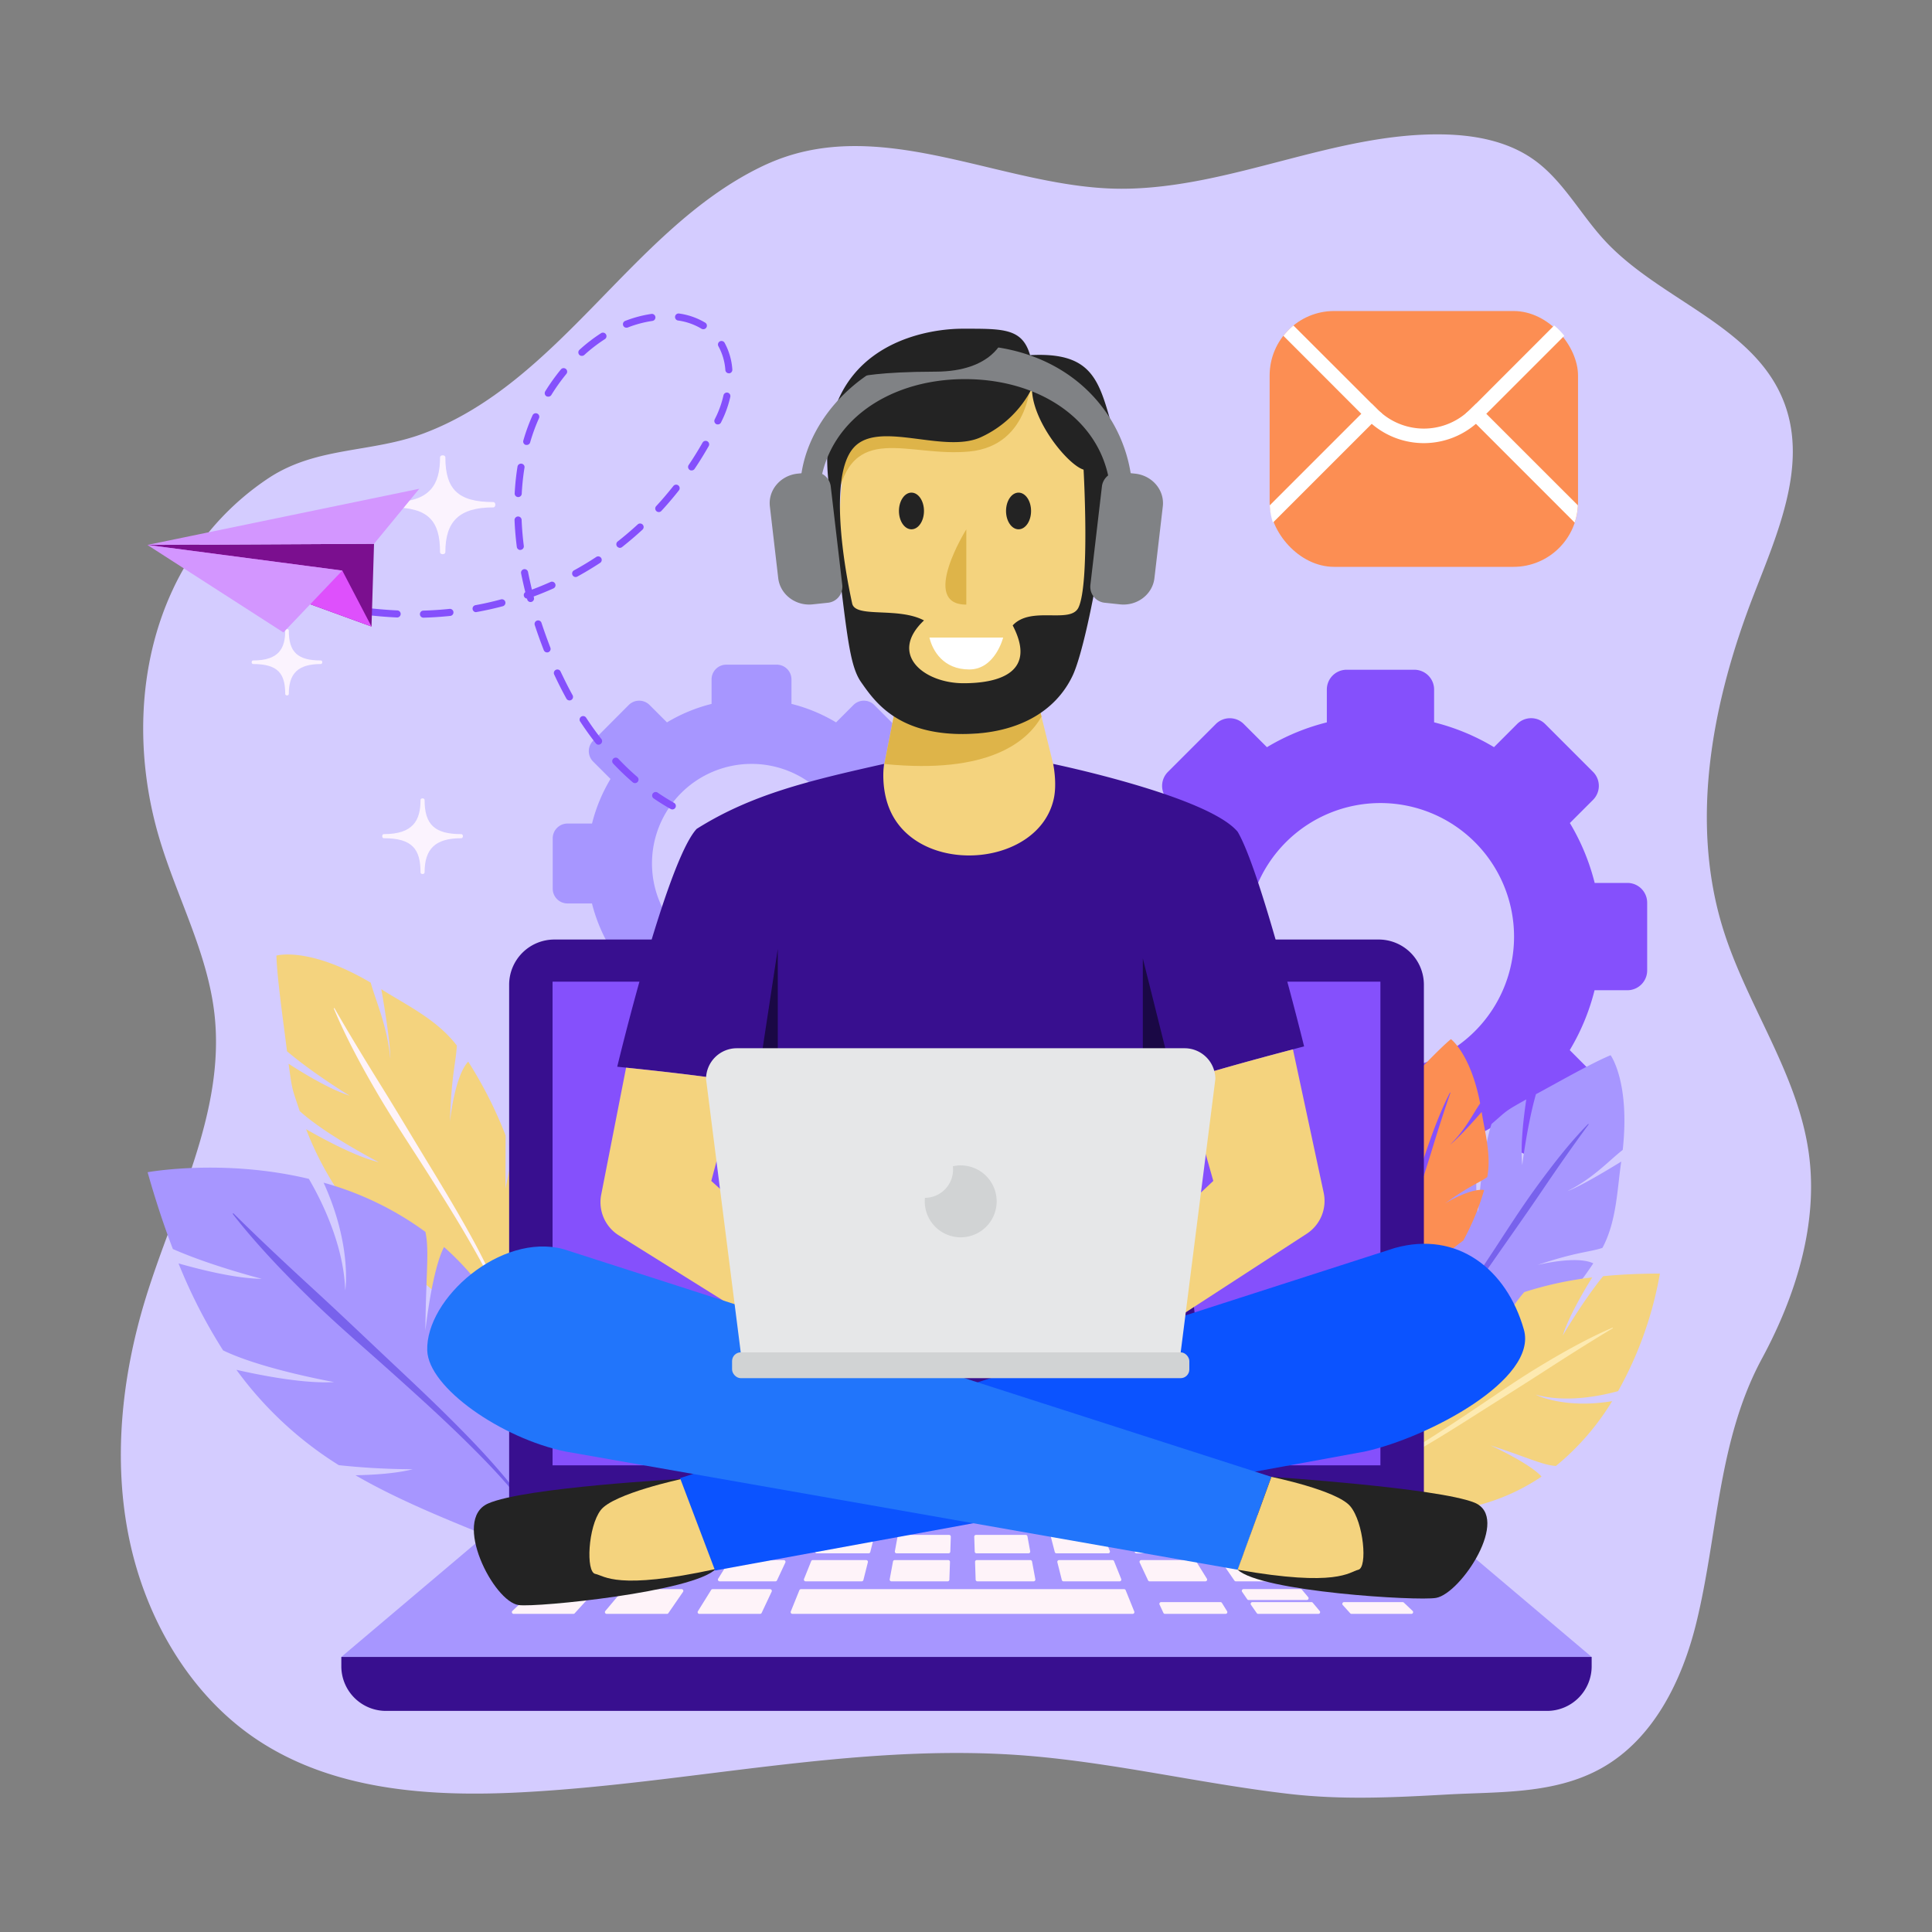
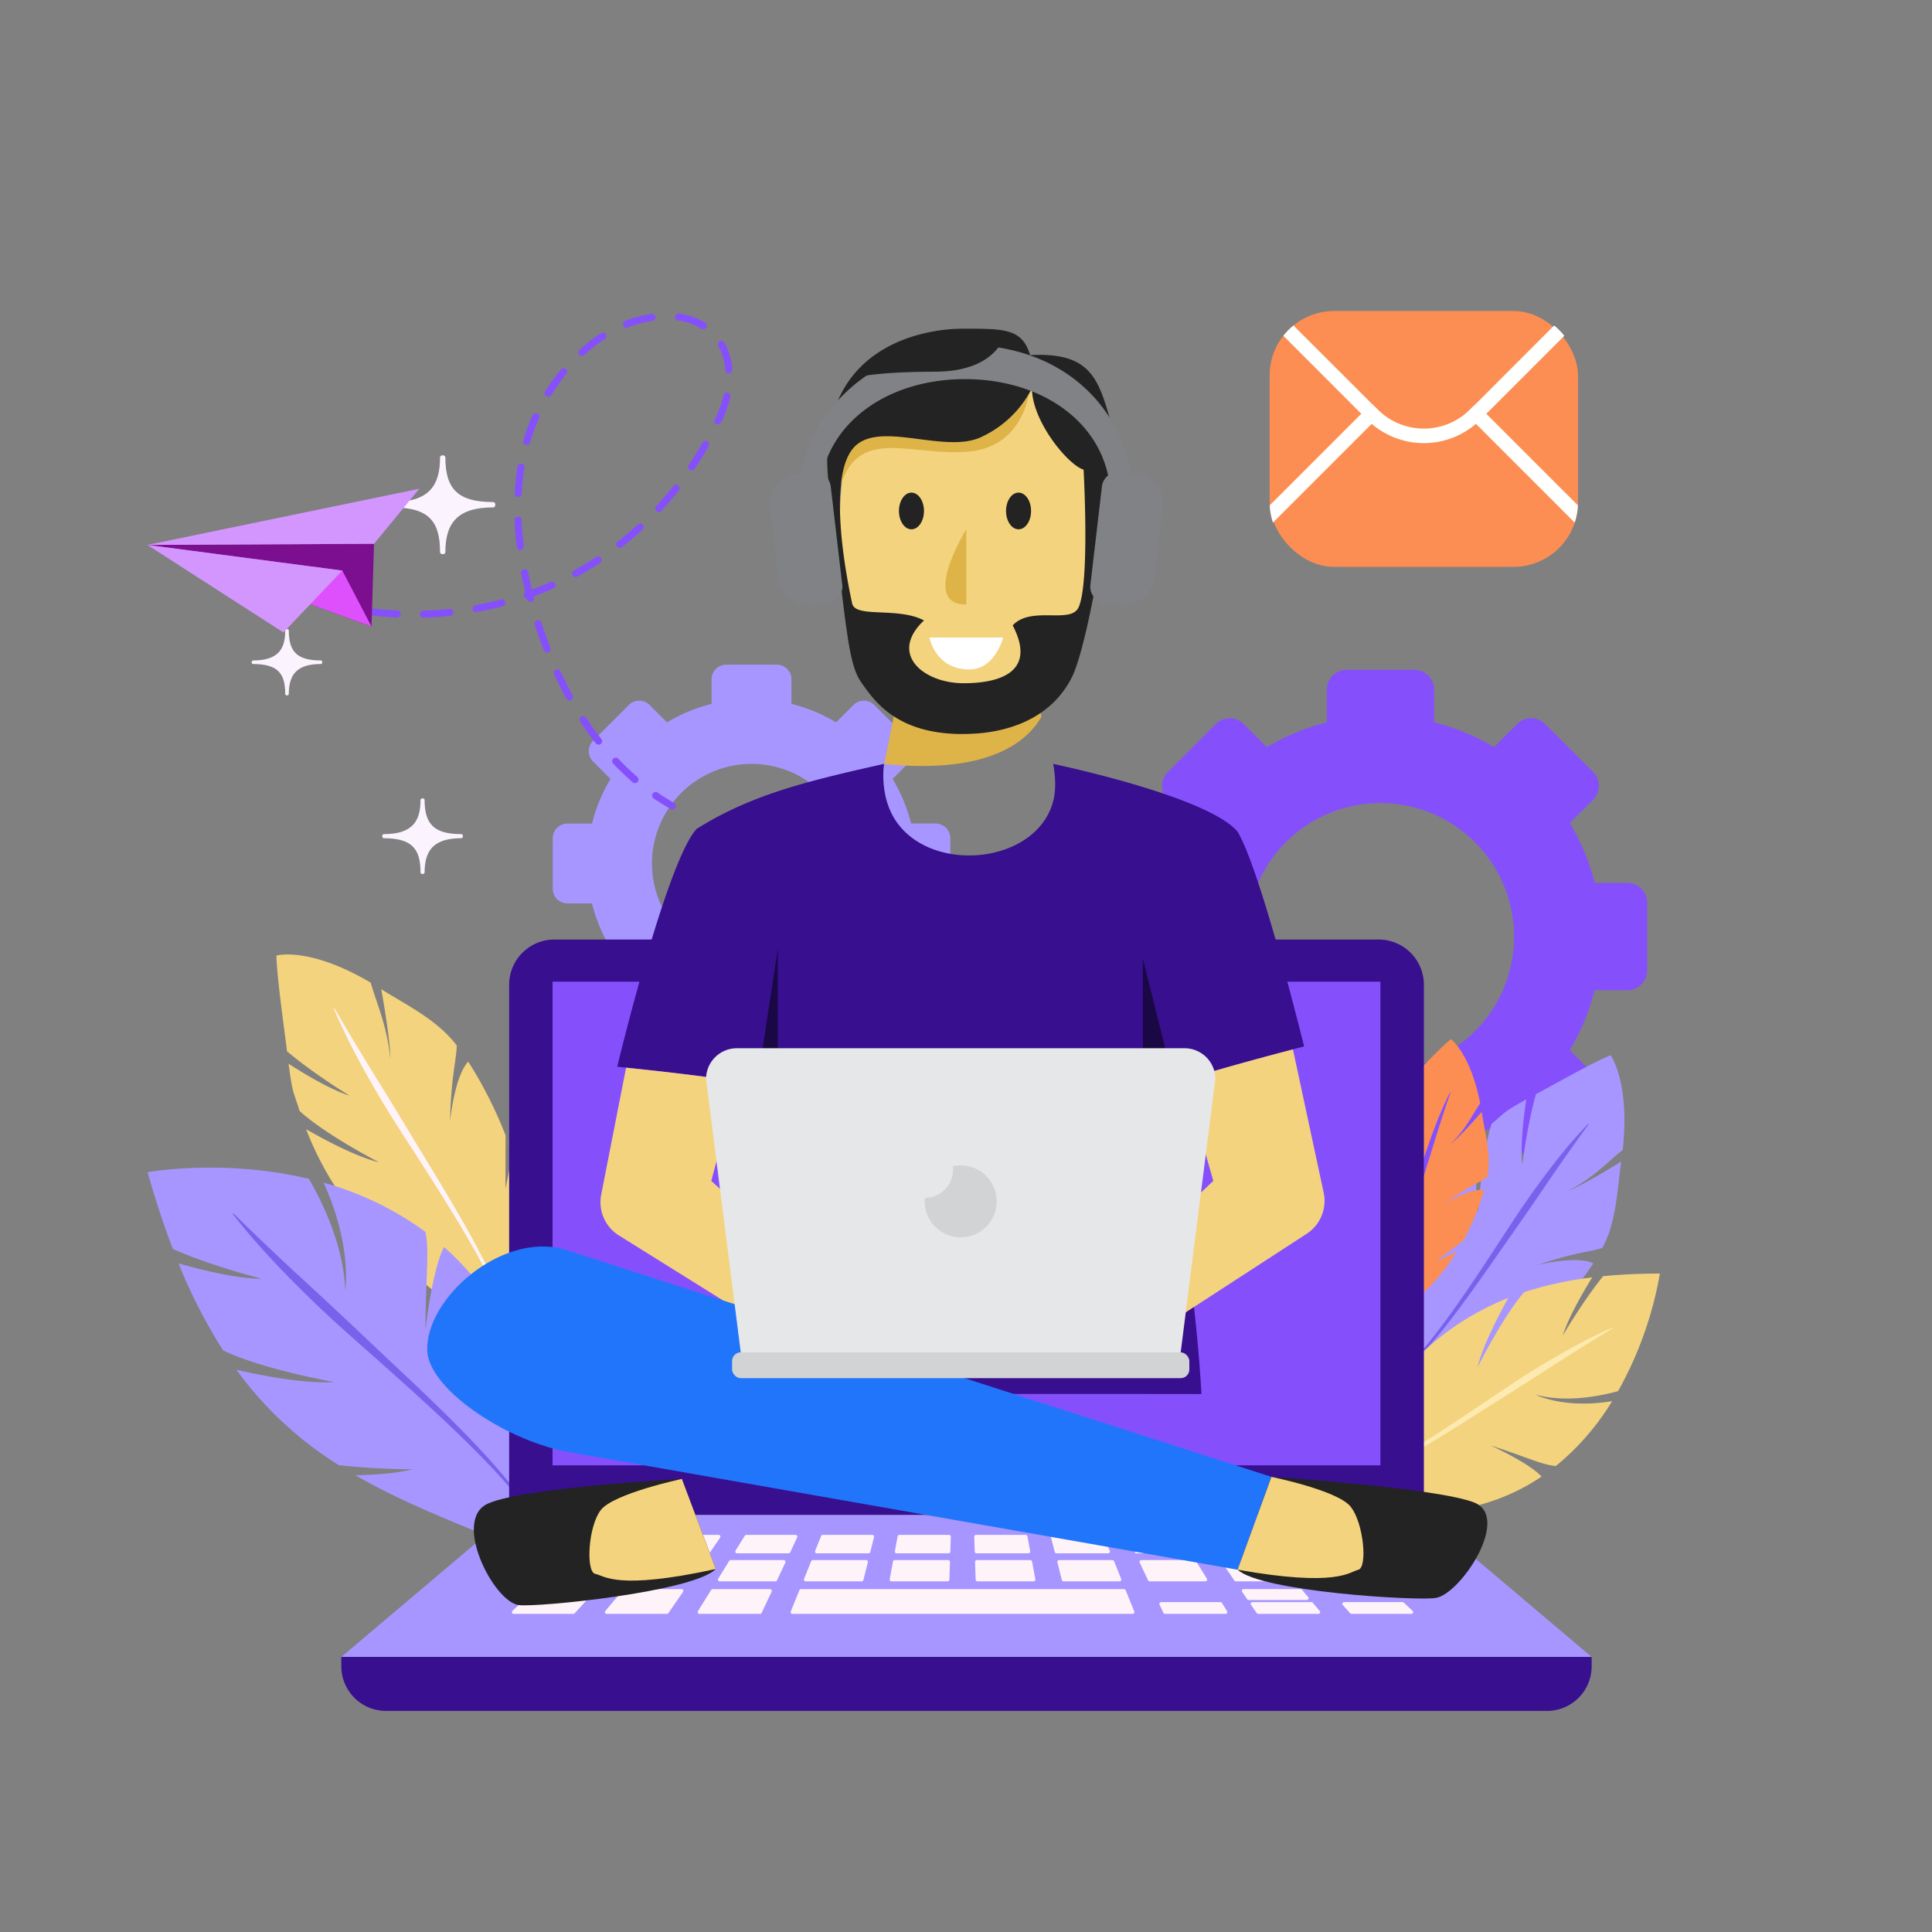
<svg xmlns="http://www.w3.org/2000/svg" id="Layer_1" data-name="Layer 1" viewBox="0 0 1000 1000">
  <rect x="0" y="0" width="1000" height="1000" fill="#808080" stroke="none" />
-   <path d="M393.27,86.68q2.82-1.4,5.73-2.63c59-25.22,122.17,14.16,182.76,13.64C637.69,97.21,691,68.55,746.88,69.57c16.64.3,33.84,3.51,47.47,13.41,14.82,10.75,23.77,28.05,36.3,41.57,29.08,31.4,78.49,44.14,93.22,84.89,11.62,32.12-4,67.06-16.32,98.9-21.11,54.51-33.07,115.92-15.87,171.89,12.32,40.07,38.93,75.28,44.58,116.92,5,36.58-7,74.05-24.26,106-22.93,42.45-22.75,91-34,136.85-7.34,30-22.27,60.29-49.25,75.29-24.24,13.48-52.7,12.05-79.48,13.53-27.68,1.54-54.19,2.92-82-.3-46.89-5.45-93-16.79-140.14-20.11-86-6-171.49,14.85-257.58,19.3-47.49,2.45-97.86-1-137.59-28-33.89-23.08-56.4-61.76-65-102.83S63,712.55,75.23,672.49c14.92-48.77,41.44-96.58,35.8-147.41-3.54-31.87-19.5-60.64-28.6-91.3-12.5-42.08-11.51-89.2,7.09-128.8a140.05,140.05,0,0,1,50.11-57.91c24.87-16.06,52.83-12.58,80-22.87C290,197.59,327.12,119.17,393.27,86.68Z" style="fill:#d4ccff" />
  <path d="M842.4,457h-17a113.83,113.83,0,0,0-12.84-31l12-12a10.24,10.24,0,0,0,0-14.47l-24.8-24.8a10.24,10.24,0,0,0-14.47,0l-12,12a113.54,113.54,0,0,0-31-12.85v-17A10.24,10.24,0,0,0,732,346.66H697a10.24,10.24,0,0,0-10.23,10.24v17a113.54,113.54,0,0,0-31,12.85l-12-12a10.24,10.24,0,0,0-14.47,0l-24.8,24.8a10.24,10.24,0,0,0,0,14.47l12,12a113.83,113.83,0,0,0-12.84,31h-17a10.23,10.23,0,0,0-10.23,10.23v35.07a10.23,10.23,0,0,0,10.23,10.23h17a113.77,113.77,0,0,0,12.84,31l-12,12.05a10.24,10.24,0,0,0,0,14.47l24.8,24.79a10.22,10.22,0,0,0,14.47,0l12-12a113.52,113.52,0,0,0,31,12.84v17A10.23,10.23,0,0,0,697,622.92H732a10.23,10.23,0,0,0,10.23-10.23v-17a113.52,113.52,0,0,0,31-12.84l12,12a10.22,10.22,0,0,0,14.47,0l24.8-24.79a10.24,10.24,0,0,0,0-14.47l-12-12.05a113.77,113.77,0,0,0,12.84-31h17a10.23,10.23,0,0,0,10.23-10.23V467.26A10.23,10.23,0,0,0,842.4,457ZM714.5,554a69.17,69.17,0,1,1,69.17-69.17A69.17,69.17,0,0,1,714.5,554Z" style="fill:#8550fc" />
  <path d="M484.26,426.24H471.58A84.94,84.94,0,0,0,462,403.15l9-9a7.62,7.62,0,0,0,0-10.78l-18.47-18.47a7.63,7.63,0,0,0-10.78,0l-9,9a84.37,84.37,0,0,0-23.09-9.57V351.65a7.62,7.62,0,0,0-7.62-7.62H375.93a7.62,7.62,0,0,0-7.62,7.62v12.69a84.66,84.66,0,0,0-23.09,9.56l-9-9a7.63,7.63,0,0,0-10.78,0L307,383.4a7.62,7.62,0,0,0,0,10.78l9,9a84.94,84.94,0,0,0-9.57,23.09H293.72a7.64,7.64,0,0,0-7.63,7.63V460a7.63,7.63,0,0,0,7.63,7.62H306.4A84.68,84.68,0,0,0,316,490.7l-9,9a7.62,7.62,0,0,0,0,10.78l18.47,18.47a7.62,7.62,0,0,0,10.78,0l9-9a84.68,84.68,0,0,0,23.09,9.57V542.2a7.62,7.62,0,0,0,7.62,7.62h26.12a7.62,7.62,0,0,0,7.62-7.62V529.52A84.68,84.68,0,0,0,432.76,520l9,9a7.62,7.62,0,0,0,10.78,0L471,510.45a7.62,7.62,0,0,0,0-10.78l-9-9a84.68,84.68,0,0,0,9.57-23.09h12.68a7.63,7.63,0,0,0,7.63-7.62V433.87A7.64,7.64,0,0,0,484.26,426.24ZM389,498.45a51.53,51.53,0,1,1,51.53-51.52A51.53,51.53,0,0,1,389,498.45Z" style="fill:#a796ff" />
  <path d="M265.14,597.19q-1.61-4.8-3.39-9.38Z" style="fill:#f4d37e" />
  <path d="M261.63,615.27l.07-27.58a217.12,217.12,0,0,0-19.35-38.18c-7.13,7.55-9.43,31-9.43,31,.67-24.2,3.26-31.44,3.51-39.36C226,527.48,210,520.09,197.36,512c5.06,28.77,4.67,36,4.67,36-1.66-17.23-7.3-29.15-10.15-39.38-32.16-18.94-48.81-14-48.81-14,.31,12.15,4.27,39.1,5.47,49.5,13.58,11.56,32.4,23,32.4,23-9.75-3.13-22.52-10.69-31.58-16.53,2.06,15,1.88,12.57,5.74,24.47,13.53,12.36,41,26.51,41,26.51-11.92-2.89-28.57-11.87-37.66-17.1a164.75,164.75,0,0,0,31.09,50.8,307.29,307.29,0,0,0,29.06,10.88c-6.87-.4-15.49-2.45-23.46-4.78,15,15.73,32.71,29.72,52.28,45.41l19.78,8,6.22-29.56c2.86-23.55-1.3-47.1-8.18-67.77Z" style="fill:#f4d37e" />
  <path d="M246,643.89c3.73,7,7.31,14.18,10.52,21.53a129.25,129.25,0,0,1,7.82,22.89l-.35.1A126.62,126.62,0,0,0,255.54,666c-3.4-7.2-7.16-14.18-11.09-21-7.81-13.75-16.24-27.07-24.71-40.36s-17.26-26.36-25.21-40.1c-4-6.86-7.87-13.79-11.54-20.88s-7.14-14.3-10.23-21.72l.31-.19c7.88,13.77,16.09,27.21,24.41,40.6s16.38,27,24.6,40.49S238.42,629.87,246,643.89Z" style="fill:#fef3f9" />
  <path d="M220.18,688.68c.24-29.16,2.13-41.44,0-51.07a162,162,0,0,0-52.69-25.46c14.9,32.7,11.21,55.8,11.21,55.8-.79-23.65-12.27-46.54-18.83-57.77-44.5-10.63-83.47-3.44-83.47-3.44,4.1,14.51,8.46,27.7,13.08,39.75,19.88,8.78,46,15.41,46,15.41-12.69-.07-30.37-4.35-43.07-7.95a274.22,274.22,0,0,0,23.06,45c20.07,9.76,57.45,16.4,57.45,16.4-15.23,1-38-3.48-50.55-6.34a189.43,189.43,0,0,0,53,49.36,371.3,371.3,0,0,0,38.29,2.11c-8.38,2.11-19.38,2.91-29.68,3.11,22.9,13.25,48.46,23.39,76.8,34.87L287,800.65l-1.57-37.9c-7.27-56.84-28.88-93.63-55.59-117.29C223.61,657.22,220.18,688.68,220.18,688.68Z" style="fill:#a796ff" />
  <path d="M281.19,794.18a147.55,147.55,0,0,0-17-23.82c-6.29-7.38-13-14.35-19.78-21.12-13.61-13.59-27.83-26.43-42.09-39.22s-28.84-25.18-42.61-38.71c-6.89-6.75-13.7-13.61-20.28-20.75s-13-14.51-19-22.26l.32-.35c13.7,13.58,27.69,26.65,41.8,39.61s28,26.27,42,39.42,28,26.43,41.34,40.45c6.65,7,13.14,14.29,19.25,21.93a149.52,149.52,0,0,1,16.42,24.58Z" style="fill:#7862ec" />
  <path d="M793.83,689.35q3.36-2.94,6.47-6Z" style="fill:#a796ff" />
  <path d="M777.72,691.68l22.67-8.38a178,178,0,0,0,24.29-29.4c-8.78-4.21-28.85.86-28.85.86,20.11-6.8,27-6.65,33.58-8.85,7.4-13.76,7.66-30.64,9.74-44.68-21.77,13.44-27.87,15.31-27.87,15.31,13.54-6.8,21.27-15.61,28.64-21.35,3.85-35.23-6.27-49-6.27-49-9.87,4-30.55,15.89-38.65,20.17-4.55,16-7.09,36.69-7.09,36.69-1-9.88.59-23.88,2.09-34-11.6,6.49-9.64,5.57-18,12.74-5.23,16.17-6.86,45.64-6.86,45.64-2-11.79-.65-29.78.34-39.7a138.68,138.68,0,0,0-30.39,44c0,14.78,1.63,29.92,1.63,29.92-2.16-6.41-3.62-14.92-4.6-22.93-7.45,18.57-12.5,39-18.27,61.74l.6,20.56L741,717.76c20.37-4.59,38.19-15.61,52.66-28.24Z" style="fill:#a796ff" />
  <path d="M748.53,686.11c-4.42,5.57-9,11-13.85,16.22a102.29,102.29,0,0,1-15.95,14.17l-.21-.29a101,101,0,0,0,15.37-14.58c4.67-5.32,9-10.9,13.24-16.59,8.45-11.36,16.32-23.15,24.15-35S786.64,626.2,795,614.72c4.19-5.74,8.46-11.43,12.94-17s9.14-10.92,14.11-16l.27.23c-8.44,11.43-16.48,23-24.45,34.77S781.7,640,773.6,651.66,757.29,674.91,748.53,686.11Z" style="fill:#7862ec" />
  <path d="M757.32,642.13q-1.55,2.82-3.27,5.64Zm-3.37,5.8c-7.48,12.09-17.67,23.78-31.08,31.48l-18,8.17-4.92-14.41c-.88-17.32-1.78-32.89-.57-47.65a91.2,91.2,0,0,0,8.26,15.2s-4.46-10.34-7.69-20.8a102.66,102.66,0,0,1,11.88-37.76c1.47,7.23,4.47,20.24,8.43,28.15,0,0-5.28-21.2-5.12-33.77,4.35-6.91,3.16-5.82,10-12.95,1.14,7.46,3.09,17.7,5.94,24.47,0,0-2.73-15.21-3-27.49,4.79-4.8,16.82-17.72,22.92-22.71,0,0,10.16,7.49,15.13,33.25-3.95,5.66-7.49,13.58-15.58,21.35,0,0,3.9-2.65,16.36-16.91,1.6,10.38,5.1,22.37,2.88,33.72-4.19,3-9.09,4.39-21.82,13.6,0,0,13.09-8,20.22-6.92a131.67,131.67,0,0,1-10.76,26.11l-14.2,10.88Zm-22.45-22.4c3.18-10,6.51-20,9.56-30s6.22-20,9.69-29.93l-.24-.1c-2.4,4.69-4.53,9.52-6.48,14.41s-3.74,9.84-5.45,14.82c-3.42,9.95-6.1,20.12-9.07,30.19s-5.94,20.13-9.43,30c-1.74,4.94-3.6,9.84-5.74,14.62a75.54,75.54,0,0,1-7.68,13.67l.2.16a76.16,76.16,0,0,0,8.19-13.5c2.31-4.74,4.34-9.6,6.25-14.5C725.05,645.54,728.29,635.53,731.5,625.53Z" style="fill:#fc8e53" />
  <path d="M771.47,748.13c19.28,6.25,27,10.21,33.87,10.65a131.6,131.6,0,0,0,29.1-33.54c-25.13,4.16-39.6-3.37-39.6-3.37,15.87,4.34,33.71.66,42.68-1.83a192.19,192.19,0,0,0,21.64-60.84c-10.57,0-20.33.46-29.39,1.36-10.44,12.82-20.9,30.72-20.9,30.72,3-9.35,9.93-21.49,15.26-30.1a185.18,185.18,0,0,0-35.19,7.62c-11.12,12.76-24.2,38.93-24.2,38.93,2.85-11.44,11.12-27.3,15.93-35.94a141.55,141.55,0,0,0-45,28.75c-5.81,13.43-10.28,27.79-10.28,27.79.55-6.62,2.57-14.9,4.82-22.53-14.09,14.11-26.75,30.84-40.94,49.34l-7.54,18.92,25.5,6.74c39.38,6.5,68.79-1.75,90.68-16.52C791.54,757.22,771.47,748.13,771.47,748.13Z" style="fill:#f4d37e" />
  <path d="M687.35,771.1a104.28,104.28,0,0,0,19.75-7.57c6.35-3.11,12.52-6.57,18.59-10.18,12.17-7.2,24-15,35.77-22.85s23.39-16,35.56-23.35c6.07-3.67,12.21-7.26,18.47-10.62s12.62-6.54,19.16-9.33l.15.3c-12.18,7.27-24.09,14.86-36,22.56S774.93,725.2,763,732.8s-24,15.1-36.41,22c-6.22,3.44-12.53,6.72-19,9.63a104.08,104.08,0,0,1-20.11,7Z" style="fill:#fdeab1" />
  <path d="M286.94,486.3H713.56A23.41,23.41,0,0,1,737,509.71V784.17a0,0,0,0,1,0,0H263.53a0,0,0,0,1,0,0V509.71A23.41,23.41,0,0,1,286.94,486.3Z" style="fill:#380f8f" />
  <rect x="286" y="508.11" width="428.5" height="250.34" style="fill:#8550fc" />
  <polygon points="823.84 857.63 176.67 857.63 263.53 784.17 736.97 784.17 823.84 857.63" style="fill:#a796ff" />
  <path d="M176.67,857.63H823.84a0,0,0,0,1,0,0v4.82a23.11,23.11,0,0,1-23.11,23.11H199.78a23.11,23.11,0,0,1-23.11-23.11v-4.82A0,0,0,0,1,176.67,857.63Z" style="fill:#380f8f" />
  <path d="M325.18,804H299a.9.9,0,0,1-.62-1.56l8.18-7.74a.88.88,0,0,1,.62-.24h25a.9.9,0,0,1,.67,1.5l-7,7.74A.89.89,0,0,1,325.18,804Z" style="fill:#fef3f9" />
  <path d="M366.68,804H340.21a.9.9,0,0,1-.69-1.48l6.49-7.74a.9.9,0,0,1,.69-.32H372a.9.9,0,0,1,.74,1.41l-5.32,7.74A.92.92,0,0,1,366.68,804Z" style="fill:#fef3f9" />
  <path d="M408.15,804H381.47a.91.91,0,0,1-.77-1.38l4.81-7.74a.89.89,0,0,1,.76-.42h25.51a.89.89,0,0,1,.81,1.28L409,803.52A.9.9,0,0,1,408.15,804Z" style="fill:#fef3f9" />
  <path d="M449.58,804H422.75a.91.91,0,0,1-.84-1.24l3.12-7.74a.9.9,0,0,1,.84-.56h25.66a.9.9,0,0,1,.87,1.12l-1.94,7.74A.9.9,0,0,1,449.58,804Z" style="fill:#fef3f9" />
  <path d="M491,804H464.07a.9.9,0,0,1-.89-1.06l1.43-7.75a.9.9,0,0,1,.89-.73h25.74a.9.9,0,0,1,.9.93l-.26,7.74A.9.9,0,0,1,491,804Z" style="fill:#fef3f9" />
  <path d="M532.34,804H505.42a.91.91,0,0,1-.9-.87l-.25-7.74a.9.9,0,0,1,.9-.93h25.74a.91.91,0,0,1,.89.73l1.42,7.75A.89.89,0,0,1,532.34,804Z" style="fill:#fef3f9" />
  <path d="M573.65,804H546.82a.9.9,0,0,1-.87-.68l-2-7.74a.9.9,0,0,1,.88-1.12h25.66a.88.88,0,0,1,.83.56l3.12,7.74A.9.9,0,0,1,573.65,804Z" style="fill:#fef3f9" />
  <path d="M614.94,804H588.26a.9.9,0,0,1-.82-.52l-3.63-7.74a.9.9,0,0,1,.82-1.28h25.5a.92.92,0,0,1,.77.42l4.8,7.74A.9.9,0,0,1,614.94,804Z" style="fill:#fef3f9" />
-   <path d="M656.19,804H629.73a.89.89,0,0,1-.74-.39l-5.32-7.74a.9.9,0,0,1,.74-1.41H649.7a.87.87,0,0,1,.69.32l6.49,7.74A.9.9,0,0,1,656.19,804Z" style="fill:#fef3f9" />
  <path d="M697.43,804H671.22a.93.93,0,0,1-.67-.3l-7-7.74a.89.89,0,0,1,.67-1.5h25a.89.89,0,0,1,.62.24l8.18,7.74A.91.91,0,0,1,697.43,804Z" style="fill:#fef3f9" />
  <path d="M312.09,818.5H283.7a.89.89,0,0,1-.62-1.55l9.72-9.2a.9.9,0,0,1,.62-.25h27a.91.91,0,0,1,.67,1.51l-8.33,9.2A.9.9,0,0,1,312.09,818.5Z" style="fill:#fef3f9" />
  <path d="M356.74,818.5H328.08a.9.9,0,0,1-.69-1.48l7.72-9.2a.9.9,0,0,1,.69-.32h27.26a.9.9,0,0,1,.74,1.41l-6.32,9.2A.89.89,0,0,1,356.74,818.5Z" style="fill:#fef3f9" />
  <path d="M401.36,818.5H372.49a.89.89,0,0,1-.76-1.37l5.71-9.2a.88.88,0,0,1,.76-.43h27.48a.9.9,0,0,1,.81,1.28L402.17,818A.89.89,0,0,1,401.36,818.5Z" style="fill:#fef3f9" />
  <path d="M296.85,835.34h-31a.9.9,0,0,1-.62-1.55l11.65-11a.9.9,0,0,1,.62-.25h29.28a.91.91,0,0,1,.67,1.51l-10,11A.9.9,0,0,1,296.85,835.34Z" style="fill:#fef3f9" />
  <path d="M345.17,835.34H314a.9.9,0,0,1-.69-1.48l9.25-11a.88.88,0,0,1,.69-.33h29.53a.91.91,0,0,1,.75,1.42l-7.58,11A.89.89,0,0,1,345.17,835.34Z" style="fill:#fef3f9" />
  <path d="M393.46,835.34H362a.89.89,0,0,1-.76-1.37l6.84-11a.89.89,0,0,1,.77-.43h29.74a.91.91,0,0,1,.82,1.29l-5.18,11A.89.89,0,0,1,393.46,835.34Z" style="fill:#fef3f9" />
  <path d="M446,818.5h-29a.9.9,0,0,1-.84-1.23l3.71-9.21a.88.88,0,0,1,.83-.56h27.63a.9.9,0,0,1,.88,1.12l-2.32,9.2A.9.9,0,0,1,446,818.5Z" style="fill:#fef3f9" />
  <path d="M586.26,835.34H410.15a.9.9,0,0,1-.84-1.23l4.44-11a.91.91,0,0,1,.84-.57H581.82a.89.89,0,0,1,.83.57l4.44,11A.89.89,0,0,1,586.26,835.34Z" style="fill:#fef3f9" />
  <path d="M490.5,818.5H461.4a.9.9,0,0,1-.89-1.06l1.7-9.2a.9.9,0,0,1,.89-.74h27.71a.9.9,0,0,1,.9.93l-.31,9.2A.89.89,0,0,1,490.5,818.5Z" style="fill:#fef3f9" />
  <path d="M535,818.5h-29.1a.91.91,0,0,1-.91-.87l-.3-9.2a.9.9,0,0,1,.9-.93h27.71a.91.91,0,0,1,.89.74l1.7,9.2A.9.9,0,0,1,535,818.5Z" style="fill:#fef3f9" />
  <path d="M579.48,818.5h-29a.9.9,0,0,1-.88-.68l-2.31-9.2a.9.9,0,0,1,.87-1.12h27.63a.9.9,0,0,1,.84.56l3.7,9.21A.89.89,0,0,1,579.48,818.5Z" style="fill:#fef3f9" />
  <path d="M623.91,818.5H595.05a.91.91,0,0,1-.82-.51l-4.32-9.21a.9.9,0,0,1,.82-1.28H618.2a.91.91,0,0,1,.77.43l5.71,9.2A.9.9,0,0,1,623.91,818.5Z" style="fill:#fef3f9" />
  <path d="M668.32,818.5H639.67a.87.87,0,0,1-.74-.39l-6.33-9.2a.9.9,0,0,1,.75-1.41H660.6a.94.94,0,0,1,.7.32L669,817A.9.9,0,0,1,668.32,818.5Z" style="fill:#fef3f9" />
  <path d="M676.42,828.16H646.3a.92.92,0,0,1-.74-.39l-2.64-3.84a.91.91,0,0,1,.74-1.42H673.2a.91.91,0,0,1,.69.33l3.22,3.84A.9.9,0,0,1,676.42,828.16Z" style="fill:#fef3f9" />
  <path d="M682.44,835.34h-31.2a.88.88,0,0,1-.74-.39l-3-4.29a.9.9,0,0,1,.74-1.41h30.55a.9.9,0,0,1,.69.32l3.6,4.29A.9.9,0,0,1,682.44,835.34Z" style="fill:#fef3f9" />
  <path d="M730.5,835.34H699.56a.88.88,0,0,1-.67-.29L695,830.76a.91.91,0,0,1,.67-1.51H726a.9.9,0,0,1,.62.25l4.53,4.29A.9.9,0,0,1,730.5,835.34Z" style="fill:#fef3f9" />
  <path d="M634.36,835.34H603a.91.91,0,0,1-.82-.51l-2-4.3a.9.9,0,0,1,.81-1.28H631.7a.92.92,0,0,1,.77.42l2.66,4.3A.9.9,0,0,1,634.36,835.34Z" style="fill:#fef3f9" />
  <path d="M712.71,818.5H684.32a.88.88,0,0,1-.67-.29l-8.33-9.2a.9.9,0,0,1,.67-1.51h27a.9.9,0,0,1,.62.25l9.72,9.2A.9.9,0,0,1,712.71,818.5Z" style="fill:#fef3f9" />
  <path d="M166.09,343.7c-11.91,0-16.61,4.92-16.61,15.5,0,1-1.85,1-1.85,0,0-10.58-3.77-15.5-16.62-15.5-1,0-1-1.85,0-1.85,13.25,0,16.62-6.14,16.62-15.49,0-1,1.85-1,1.85,0,0,11.14,4.51,15.49,16.61,15.49C167.05,341.85,167.05,343.7,166.09,343.7Z" style="fill:#fbf3fe" />
  <path d="M255.31,262.63c-17.77,0-24.79,7.34-24.79,23.13,0,1.46-2.76,1.46-2.76,0,0-15.79-5.62-23.13-24.79-23.13-1.43,0-1.43-2.77,0-2.77,19.76,0,24.79-9.15,24.79-23.1,0-1.46,2.76-1.46,2.76,0,0,16.62,6.73,23.1,24.79,23.1C256.74,259.86,256.74,262.63,255.31,262.63Z" style="fill:#fbf3fe" />
  <path d="M238.77,433.86c-13.59,0-19,5.62-19,17.7,0,1.11-2.11,1.11-2.11,0,0-12.08-4.3-17.7-19-17.7-1.09,0-1.09-2.12,0-2.12,15.12,0,19-7,19-17.68,0-1.11,2.11-1.11,2.11,0,0,12.72,5.15,17.68,19,17.68C239.87,431.74,239.87,433.86,238.77,433.86Z" style="fill:#fbf3fe" />
  <path d="M347.6,418.9a1.56,1.56,0,0,1-.53-.2c-2.9-1.63-5.78-3.42-8.56-5.32a1.83,1.83,0,1,1,2.06-3c2.7,1.84,5.49,3.57,8.29,5.16a1.82,1.82,0,0,1-1.26,3.38Zm-19.3-13.6a1.8,1.8,0,0,1-.82-.4,135.12,135.12,0,0,1-10.05-9.61,1.83,1.83,0,1,1,2.66-2.51,133.55,133.55,0,0,0,9.77,9.34,1.83,1.83,0,0,1-1.56,3.18Zm-18.85-19.88a1.84,1.84,0,0,1-1.07-.67c-2.79-3.56-5.5-7.36-8.08-11.28a1.83,1.83,0,0,1,3.07-2c2.51,3.84,5.17,7.56,7.89,11a1.84,1.84,0,0,1-.31,2.57A1.86,1.86,0,0,1,309.45,385.42ZM294.4,362.5a1.8,1.8,0,0,1-1.23-.91c-2.19-3.95-4.29-8.1-6.27-12.35a1.83,1.83,0,1,1,3.31-1.54c2,4.17,4,8.25,6.16,12.12a1.83,1.83,0,0,1-2,2.68Zm-11.61-24.85a1.85,1.85,0,0,1-1.33-1.13c-1.66-4.23-3.23-8.61-4.67-13a1.83,1.83,0,0,1,3.48-1.14c1.42,4.34,3,8.65,4.59,12.81a1.83,1.83,0,0,1-1,2.38A2,2,0,0,1,282.79,337.65ZM191.4,318.5a1.83,1.83,0,0,1,.56-3.62c1.79.19,3.56.36,5.32.51,2.75.24,5.53.43,8.25.55a1.83,1.83,0,1,1-.16,3.65c-2.78-.12-5.61-.31-8.41-.55-1.78-.16-3.57-.33-5.37-.52Zm27.4,1.17a1.83,1.83,0,0,1,.32-3.62c4.52-.13,9.08-.43,13.55-.89a1.83,1.83,0,1,1,.38,3.64c-4.56.47-9.21.78-13.83.91A2,2,0,0,1,218.8,319.67Zm27.27-2.84a1.83,1.83,0,0,1,0-3.59c4.45-.81,8.91-1.81,13.24-3a1.83,1.83,0,1,1,.94,3.54c-4.43,1.18-9,2.19-13.53,3A1.78,1.78,0,0,1,246.07,316.83Zm28.2-5.25a1.83,1.83,0,0,1-1.4-1.33c0-.14-.08-.28-.11-.42a1.8,1.8,0,0,1-1.55-1.21,1.83,1.83,0,0,1,.69-2.12c-.81-3.28-1.54-6.54-2.18-9.72a1.83,1.83,0,1,1,3.59-.72c.6,3,1.28,6,2,9.13,3.23-1.21,6.44-2.53,9.58-3.93a1.83,1.83,0,1,1,1.49,3.34c-3.33,1.49-6.74,2.88-10.16,4.16,0,.18.09.37.14.55a1.83,1.83,0,0,1-1.3,2.24A1.8,1.8,0,0,1,274.27,311.58Zm23.32-12.95a1.86,1.86,0,0,1-1.23-.92,1.83,1.83,0,0,1,.72-2.48c3.95-2.16,7.86-4.52,11.62-7a1.83,1.83,0,0,1,2,3.06c-3.85,2.53-7.84,4.94-11.88,7.15A1.83,1.83,0,0,1,297.59,298.63Zm-28.65-14a1.82,1.82,0,0,1-1.44-1.56c-.59-4.67-1-9.32-1.17-13.83a1.83,1.83,0,0,1,3.66-.15c.18,4.41.56,9,1.14,13.52a1.83,1.83,0,0,1-1.59,2A1.72,1.72,0,0,1,268.94,284.67Zm51.53-1.13a1.83,1.83,0,0,1-.76-3.23c3.53-2.77,7-5.73,10.33-8.79a1.83,1.83,0,1,1,2.48,2.69c-3.39,3.13-6.95,6.15-10.55,9A1.86,1.86,0,0,1,320.47,283.54Zm-52.62-26.26a1.82,1.82,0,0,1-1.45-1.89,129.45,129.45,0,0,1,1.46-13.83,1.82,1.82,0,0,1,2.09-1.51,1.76,1.76,0,0,1,1.52,2.09,127.24,127.24,0,0,0-1.42,13.45,1.82,1.82,0,0,1-1.92,1.73ZM340.61,265a1.78,1.78,0,0,1-.87-.45,1.83,1.83,0,0,1-.1-2.58c3.05-3.3,6-6.77,8.82-10.32a1.83,1.83,0,1,1,2.87,2.26c-2.86,3.63-5.89,7.18-9,10.54A1.82,1.82,0,0,1,340.61,265Zm-68.35-34.7-.13,0a1.84,1.84,0,0,1-1.26-2.26l.16-.55a95.82,95.82,0,0,1,4.64-12.58,1.83,1.83,0,0,1,3.34,1.49,93.66,93.66,0,0,0-4.47,12.12l-.15.51A1.84,1.84,0,0,1,272.26,230.26Zm85.35,13.19a2,2,0,0,1-.65-.27,1.83,1.83,0,0,1-.5-2.54c2.51-3.73,4.92-7.61,7.16-11.54a1.83,1.83,0,1,1,3.18,1.81c-2.29,4-4.74,8-7.3,11.77A1.83,1.83,0,0,1,357.61,243.45Zm-74.2-38.19a1.91,1.91,0,0,1-.6-.23,1.84,1.84,0,0,1-.59-2.52,103.84,103.84,0,0,1,8.12-11.36,1.83,1.83,0,0,1,2.83,2.32,101.21,101.21,0,0,0-7.84,11A1.82,1.82,0,0,1,283.41,205.26Zm87.79,14.38a1.73,1.73,0,0,1-.42-.14,1.83,1.83,0,0,1-.86-2.44l1-2.05a51.34,51.34,0,0,0,3.55-10.43,1.83,1.83,0,0,1,2.15-1.4h0a1.83,1.83,0,0,1,1.38,2.19,54.92,54.92,0,0,1-3.8,11.17l-1,2.09A1.83,1.83,0,0,1,371.2,219.64Zm-70.38-35.49a1.78,1.78,0,0,1-1-.56A1.83,1.83,0,0,1,300,181a84,84,0,0,1,11.1-8.54,1.84,1.84,0,0,1,2.53.56,1.82,1.82,0,0,1-.56,2.52,80.36,80.36,0,0,0-10.61,8.17A1.82,1.82,0,0,1,300.82,184.15Zm76.08,9a1.82,1.82,0,0,1-1.45-1.65,29.9,29.9,0,0,0-3.6-12.32,1.83,1.83,0,0,1,3.2-1.79,33.63,33.63,0,0,1,4,13.81,1.83,1.83,0,0,1-1.67,2A2.24,2.24,0,0,1,376.9,193.14Zm-53-23.59a1.83,1.83,0,0,1-.3-3.5,62,62,0,0,1,13.63-3.62,1.83,1.83,0,0,1,.52,3.62,58.33,58.33,0,0,0-12.82,3.41A1.75,1.75,0,0,1,323.88,169.55Zm39.76.78a1.88,1.88,0,0,1-.59-.24,32.12,32.12,0,0,0-12.17-4.25,1.83,1.83,0,0,1,.52-3.62A35.75,35.75,0,0,1,365,167a1.83,1.83,0,0,1-1.32,3.36Z" style="fill:#8550fc" />
  <polygon points="76.29 282.06 193.6 281.46 192.29 324.3 76.29 282.06" style="fill:#7b0f8f" />
  <polygon points="76.29 282.06 177.17 295.33 192.29 324.3 76.29 282.06" style="fill:#de50fc" />
  <polygon points="76.29 282.06 217.02 252.98 193.6 281.46 76.29 282.06" style="fill:#d396ff" />
  <polygon points="76.29 282.06 177.17 295.33 146.68 327.35 76.29 282.06" style="fill:#d396ff" />
  <rect x="657.16" y="160.98" width="159.62" height="132.42" rx="33.4" style="fill:#fc8e53" />
  <path d="M809.68,173.81l-43.43,43.43c-.75.75-1.53,1.46-2.32,2.13a41.39,41.39,0,0,1-53.93,0c-.79-.67-1.57-1.38-2.32-2.13l-3.07-3.07-40.32-40.36a33.7,33.7,0,0,1,5.2-5.34l40.43,40.39,3.07,3.07a23.21,23.21,0,0,0,2.36,2.09,33.85,33.85,0,0,0,43.27,0,31.71,31.71,0,0,0,2.36-2.13l3.07-3,40.39-40.43A34.39,34.39,0,0,1,809.68,173.81Z" style="fill:#fff" />
  <path d="M713,211.93a23.21,23.21,0,0,0,2.36,2.09L710,219.37,658.87,270.5a33.51,33.51,0,0,1-1.65-8.94l47.39-47.39,5.31-5.31Z" style="fill:#fff" />
  <path d="M816.71,261.56a33.51,33.51,0,0,1-1.65,8.94l-51.13-51.13-5.31-5.31a31.71,31.71,0,0,0,2.36-2.13l3.07-3,5.27,5.27Z" style="fill:#fff" />
-   <polygon points="573.55 455.42 508.4 510.42 437.28 459.55 454.25 413.15 457.75 395.44 464.65 360.37 536.01 358.42 539.08 370.91 547.4 404.62 573.55 455.42" style="fill:#f4d37e" />
  <path d="M539.08,370.91c-7.22,12.77-27.06,30-81.33,24.53l6.9-35.07L536,358.42Z" style="fill:#deb449" />
  <path d="M567.27,268.51c0,61.53-29.67,111.42-66.27,111.42S434.73,330,434.73,268.51,464.4,188.74,501,188.74,567.27,207,567.27,268.51Z" style="fill:#f4d37e" />
  <path d="M533.68,195s.24,35.55-31.84,38.69-61.28-16.2-68.67,25.79V221.79l35.54-20.91Z" style="fill:#deb449" />
  <path d="M574.2,215.84c6,21-10,114.83-19,133.84s-28.87,30-56.05,30.25c-34.68.3-46.42-16.82-53.42-26.82s-7.61-29.21-16.62-101.25,48.12-81.72,69.13-81.72,30.92-.32,34.92,13.69C563.11,182.17,568.19,194.83,574.2,215.84Zm-66.38,10.4c-19.15,8.91-53.06-9.07-66,5.51s-5,61.09-.74,80.6c1.68,7.73,23.66,1.65,37.18,8.78-18.6,17.55,0,32.51,20.46,32.51,19.42,0,37.84-6.19,25.45-29.93,9.52-10.32,29.94-.52,34.07-9.29,5.93-12.61,2.62-71.33,2.62-71.33-8.09-2.43-26.72-25.11-26.72-42.11A55.66,55.66,0,0,1,507.82,226.24Z" style="fill:#232323" />
  <path d="M478.25,264.48c0,5.24-2.9,9.49-6.48,9.49s-6.48-4.25-6.48-9.49,2.9-9.5,6.48-9.5S478.25,259.23,478.25,264.48Z" style="fill:#232323" />
  <path d="M533.68,264.48c0,5.24-2.9,9.49-6.48,9.49s-6.48-4.25-6.48-9.49,2.9-9.5,6.48-9.5S533.68,259.23,533.68,264.48Z" style="fill:#232323" />
  <path d="M481.08,330h38.15s-4.12,16.51-17.53,16.51S482.69,336.86,481.08,330Z" style="fill:#fff" />
-   <path d="M500.16,274s-24.35,39,0,38.94Z" style="fill:#deb449" />
+   <path d="M500.16,274s-24.35,39,0,38.94" style="fill:#deb449" />
  <path d="M425,270.48a64,64,0,0,1-1-11.39c0-38.28,33.79-62.86,75.47-62.86s75.48,24.58,75.48,62.86a64,64,0,0,1-1,11.39h8.66c2.06-6.78,3.93-14,3.18-21.31-3.65-35.91-33.52-70.63-86.28-70.63-47.65,0-85.34,37.46-85.34,75.3,0,7.39.19,9.86,2.25,16.64Z" style="fill:#808285" />
  <path d="M428.34,312l-7.74.82c-8.84.93-16.8-5.14-17.79-13.57l-4.32-37.08c-1-8.43,5.39-16,14.23-17l7.74-.82a8.52,8.52,0,0,1,9.51,7.26l6,51.27A8.34,8.34,0,0,1,428.34,312Z" style="fill:#808285" />
  <path d="M572,312l7.74.82c8.84.93,16.81-5.14,17.79-13.57l4.33-37.08c1-8.43-5.39-16-14.23-17l-7.74-.82a8.54,8.54,0,0,0-9.52,7.26l-6,51.27A8.32,8.32,0,0,0,572,312Z" style="fill:#808285" />
  <path d="M519.23,175.37s-5.17,16.95-35,17S445,195,445,195,467.07,171.3,519.23,175.37Z" style="fill:#232323" />
  <path d="M613.19,559c-2,.67-3.87,1.29-5.46,1.87.94,8.73,2,29.14,3.09,48.18l.13,2.18c.3,5.28.63,10.42.95,15.13.58,8.62,1.16,15.85,1.76,19.93,1.76,10,3.18,20.45,4.32,30.19,2.86,24.61,3.89,45.08,3.89,45.08-4.75-.13-234.86,0-234.86,0l1.18-39.75.8-26.21.75-24.85L391.79,562a77.58,77.58,0,0,0-10-2.17c-16.77-2.9-46.4-6.06-57.73-7.22l-4.58-.48s25.46-106.27,41.11-123.1c28.46-17.91,58-24.9,97-33.65,0,0-2.43,14.73,4.81,27.41,17.48,30.49,75.27,25.07,83-9.22,1.85-8.21-.28-18.17-.28-18.17s80,16.6,95.48,35.11C652.75,451,675,541.62,675,541.62s-2.19.56-5.82,1.53C657.13,546.33,629.1,553.81,613.19,559Z" style="fill:#380f8f" />
  <polygon points="591.52 496.06 607.72 560.89 610.94 611.23 591.52 558.49 591.52 496.06" style="fill:#1a0845" />
  <polygon points="402.58 597.48 393.91 634.54 388.99 655.61 389.74 630.76 391.79 562.02 402.58 491.17 402.58 597.48" style="fill:#1a0845" />
  <path d="M352.93,765.49s-81.65,4.38-100.36,12.75,2.83,50.76,15.91,52.54c9.57,1.31,90.54-6.87,102-18.68Z" style="fill:#232323" />
  <path d="M352.93,765.49s-35.43,7.54-42,16.14-7.75,32-2.84,33,11.08,8.66,62.41-2.51Z" style="fill:#f4d37e" />
-   <path d="M352,765.07l18.12,47.83,336.34-61.59c32.8-7.24,89.62-37.3,82.3-63.1-8.89-31.32-34.52-51.32-66.86-42.24Z" style="fill:#0b53ff" />
  <path d="M393.91,634.54l-4.17-3.78-21.58-19.5,13.63-51.41c-16.77-2.9-46.4-6.06-57.73-7.22l-12.88,65.74a20.26,20.26,0,0,0,9.14,21.07l67.87,42.38,23,14.36,18-29.78Z" style="fill:#f4d37e" />
  <path d="M685.13,617.32l-15.91-74.17c-12.09,3.18-40.12,10.66-56,15.86L628,611.24,611.9,626.37,568,667.48l18.51,29.45L618,676.49l58.4-37.93A20.28,20.28,0,0,0,685.13,617.32Z" style="fill:#f4d37e" />
  <path d="M658.08,764.42l-17.46,48.07-348-61.2c-32.9-6.79-70.9-32.94-71.48-52.32-.81-26.82,38-61.07,70.48-52.43Z" style="fill:#2175fb" />
  <path d="M658.08,764.42s85.94,5.69,105,13.3-6.78,47-19.77,49.35c-9.51,1.69-90.74-3.23-102.66-14.58Z" style="fill:#232323" />
  <path d="M658.08,764.42s33.9,6.91,40.84,15.24,9,31.66,4.16,32.83-10.72,9.1-62.46,0Z" style="fill:#f4d37e" />
  <path d="M629.07,558.52,611.12,700H383.41l-2.68-21.07L365.45,558.52a15.94,15.94,0,0,1,15.94-15.95H613.14A15.93,15.93,0,0,1,629.07,558.52Z" style="fill:#e6e7e8" />
  <rect x="378.92" y="699.97" width="236.68" height="13.37" rx="4.51" style="fill:#d1d3d4" />
  <path d="M497.26,603.2a18.71,18.71,0,0,0-4.06.46,15.81,15.81,0,0,1,.1,1.69A14.64,14.64,0,0,1,478.75,620c-.06.6-.1,1.21-.1,1.82a18.61,18.61,0,1,0,18.61-18.61Z" style="fill:#d1d3d4" />
</svg>